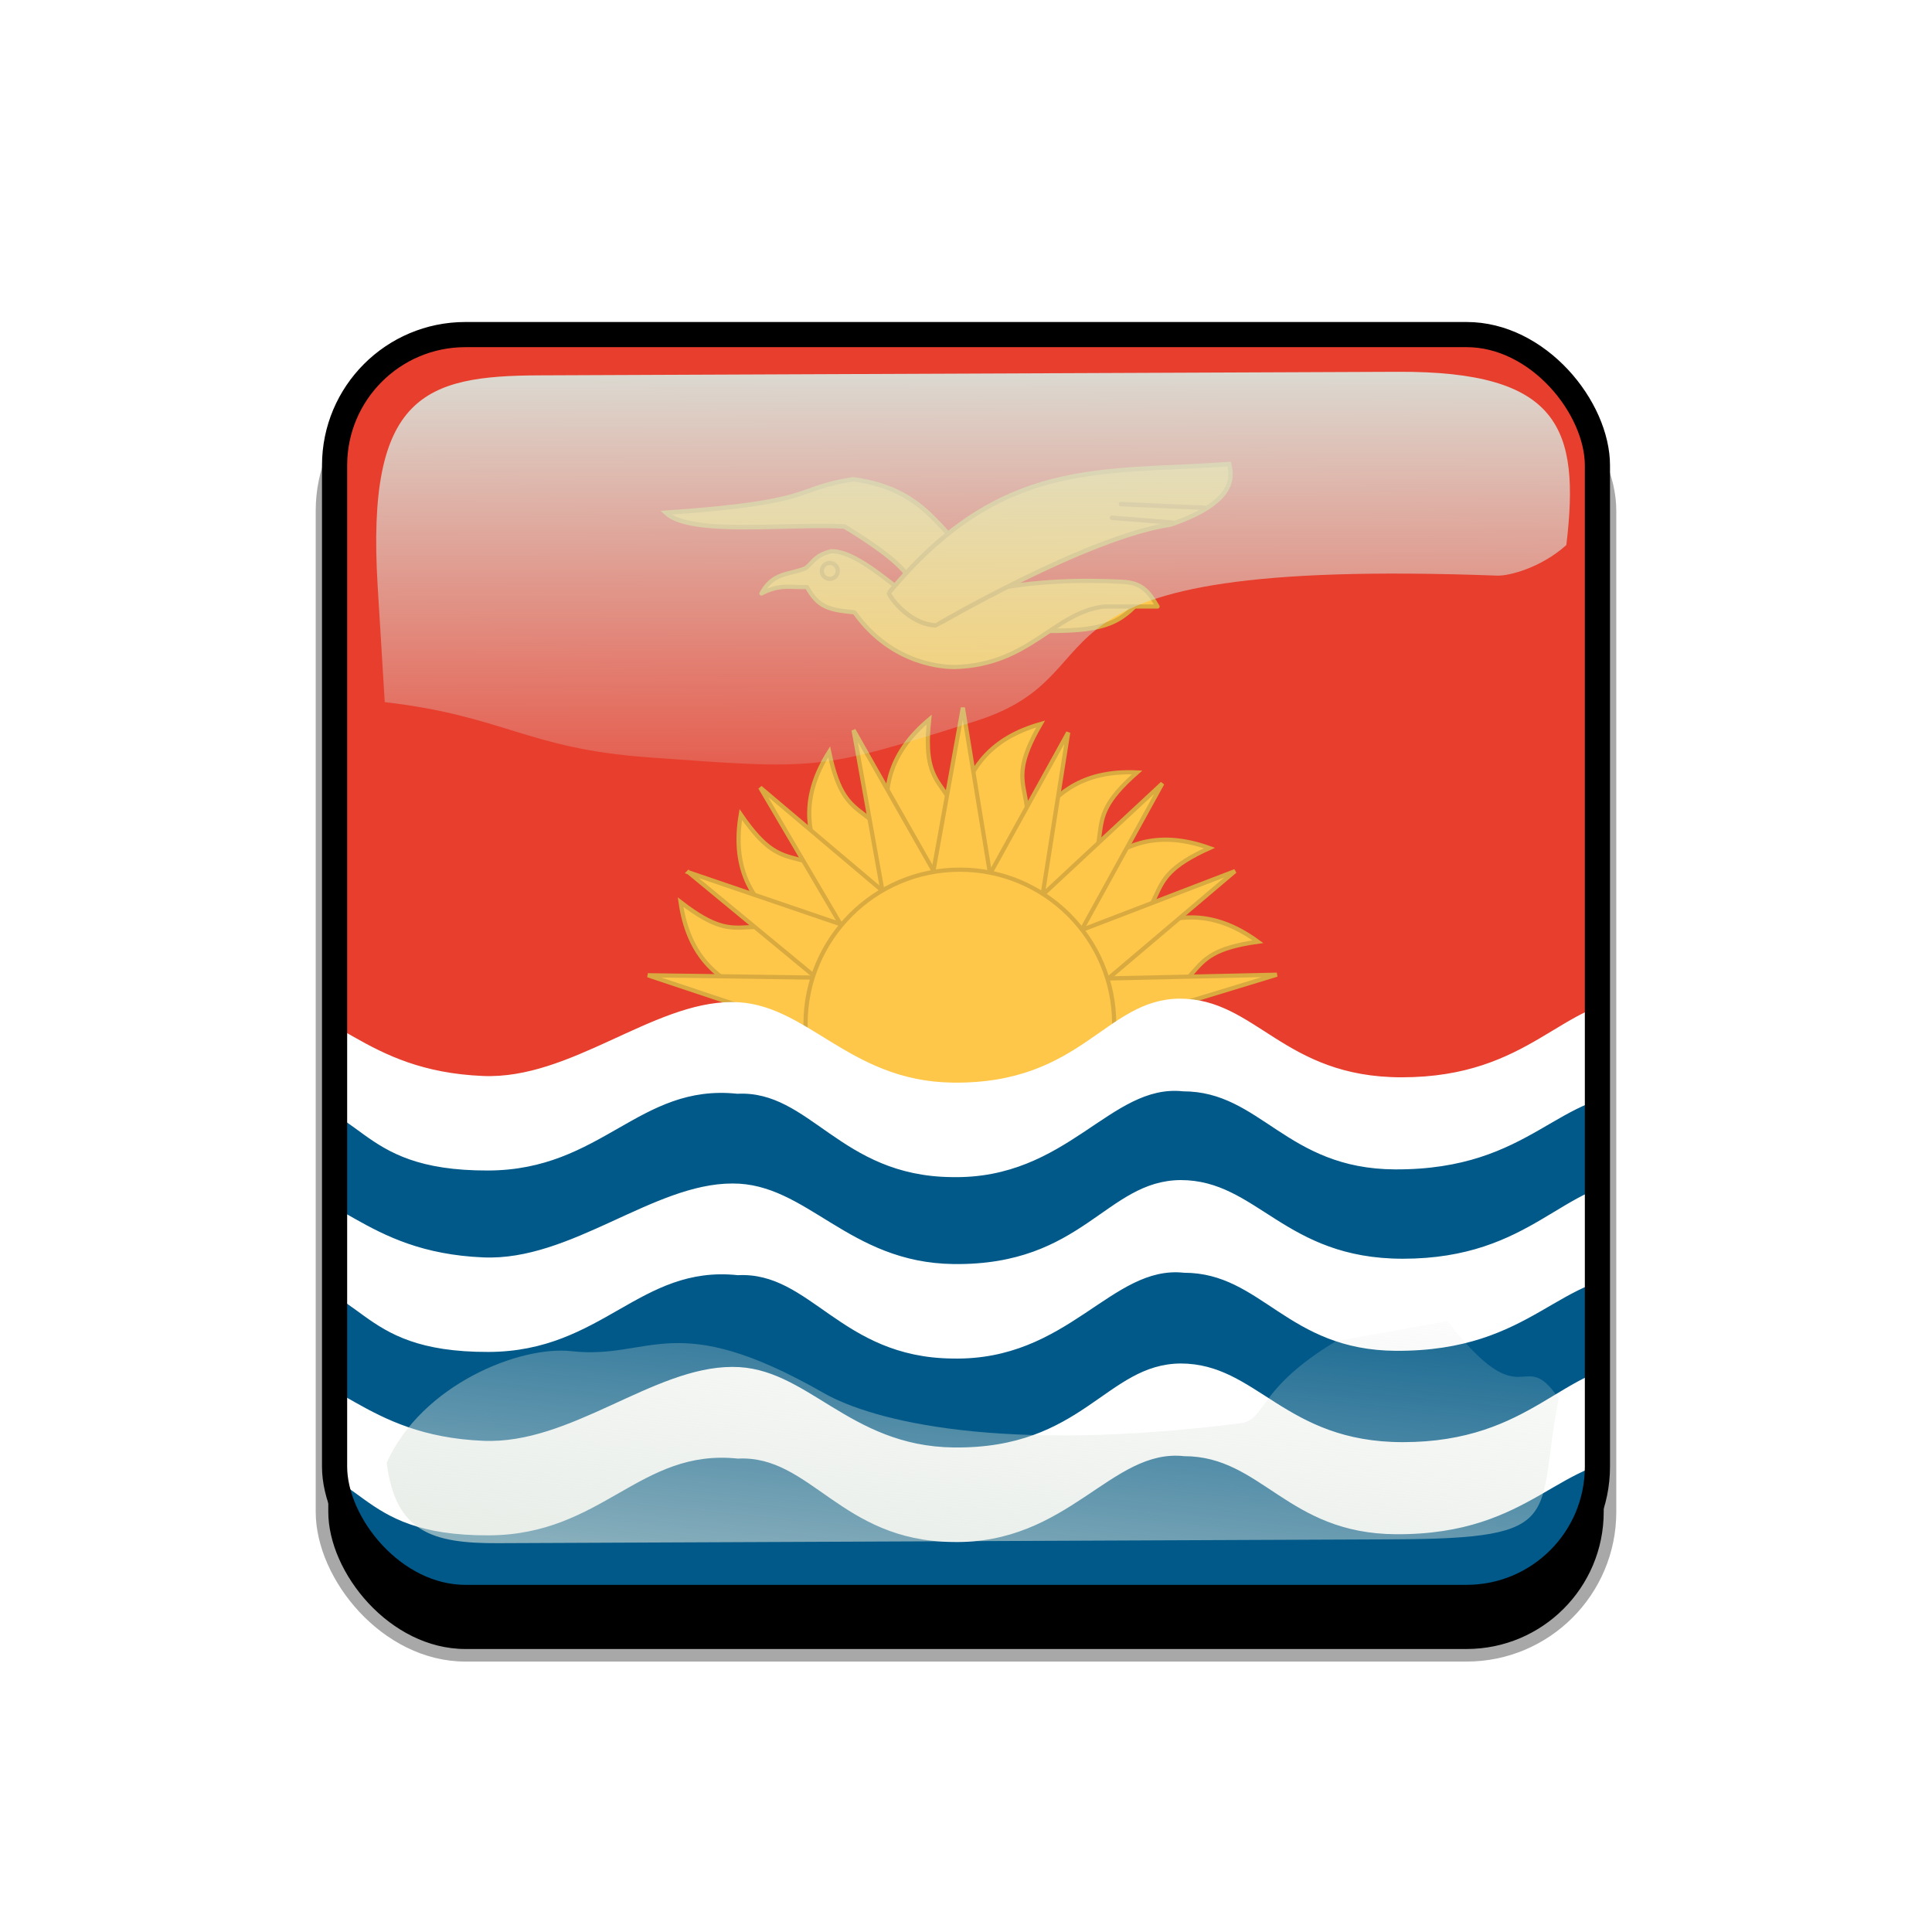
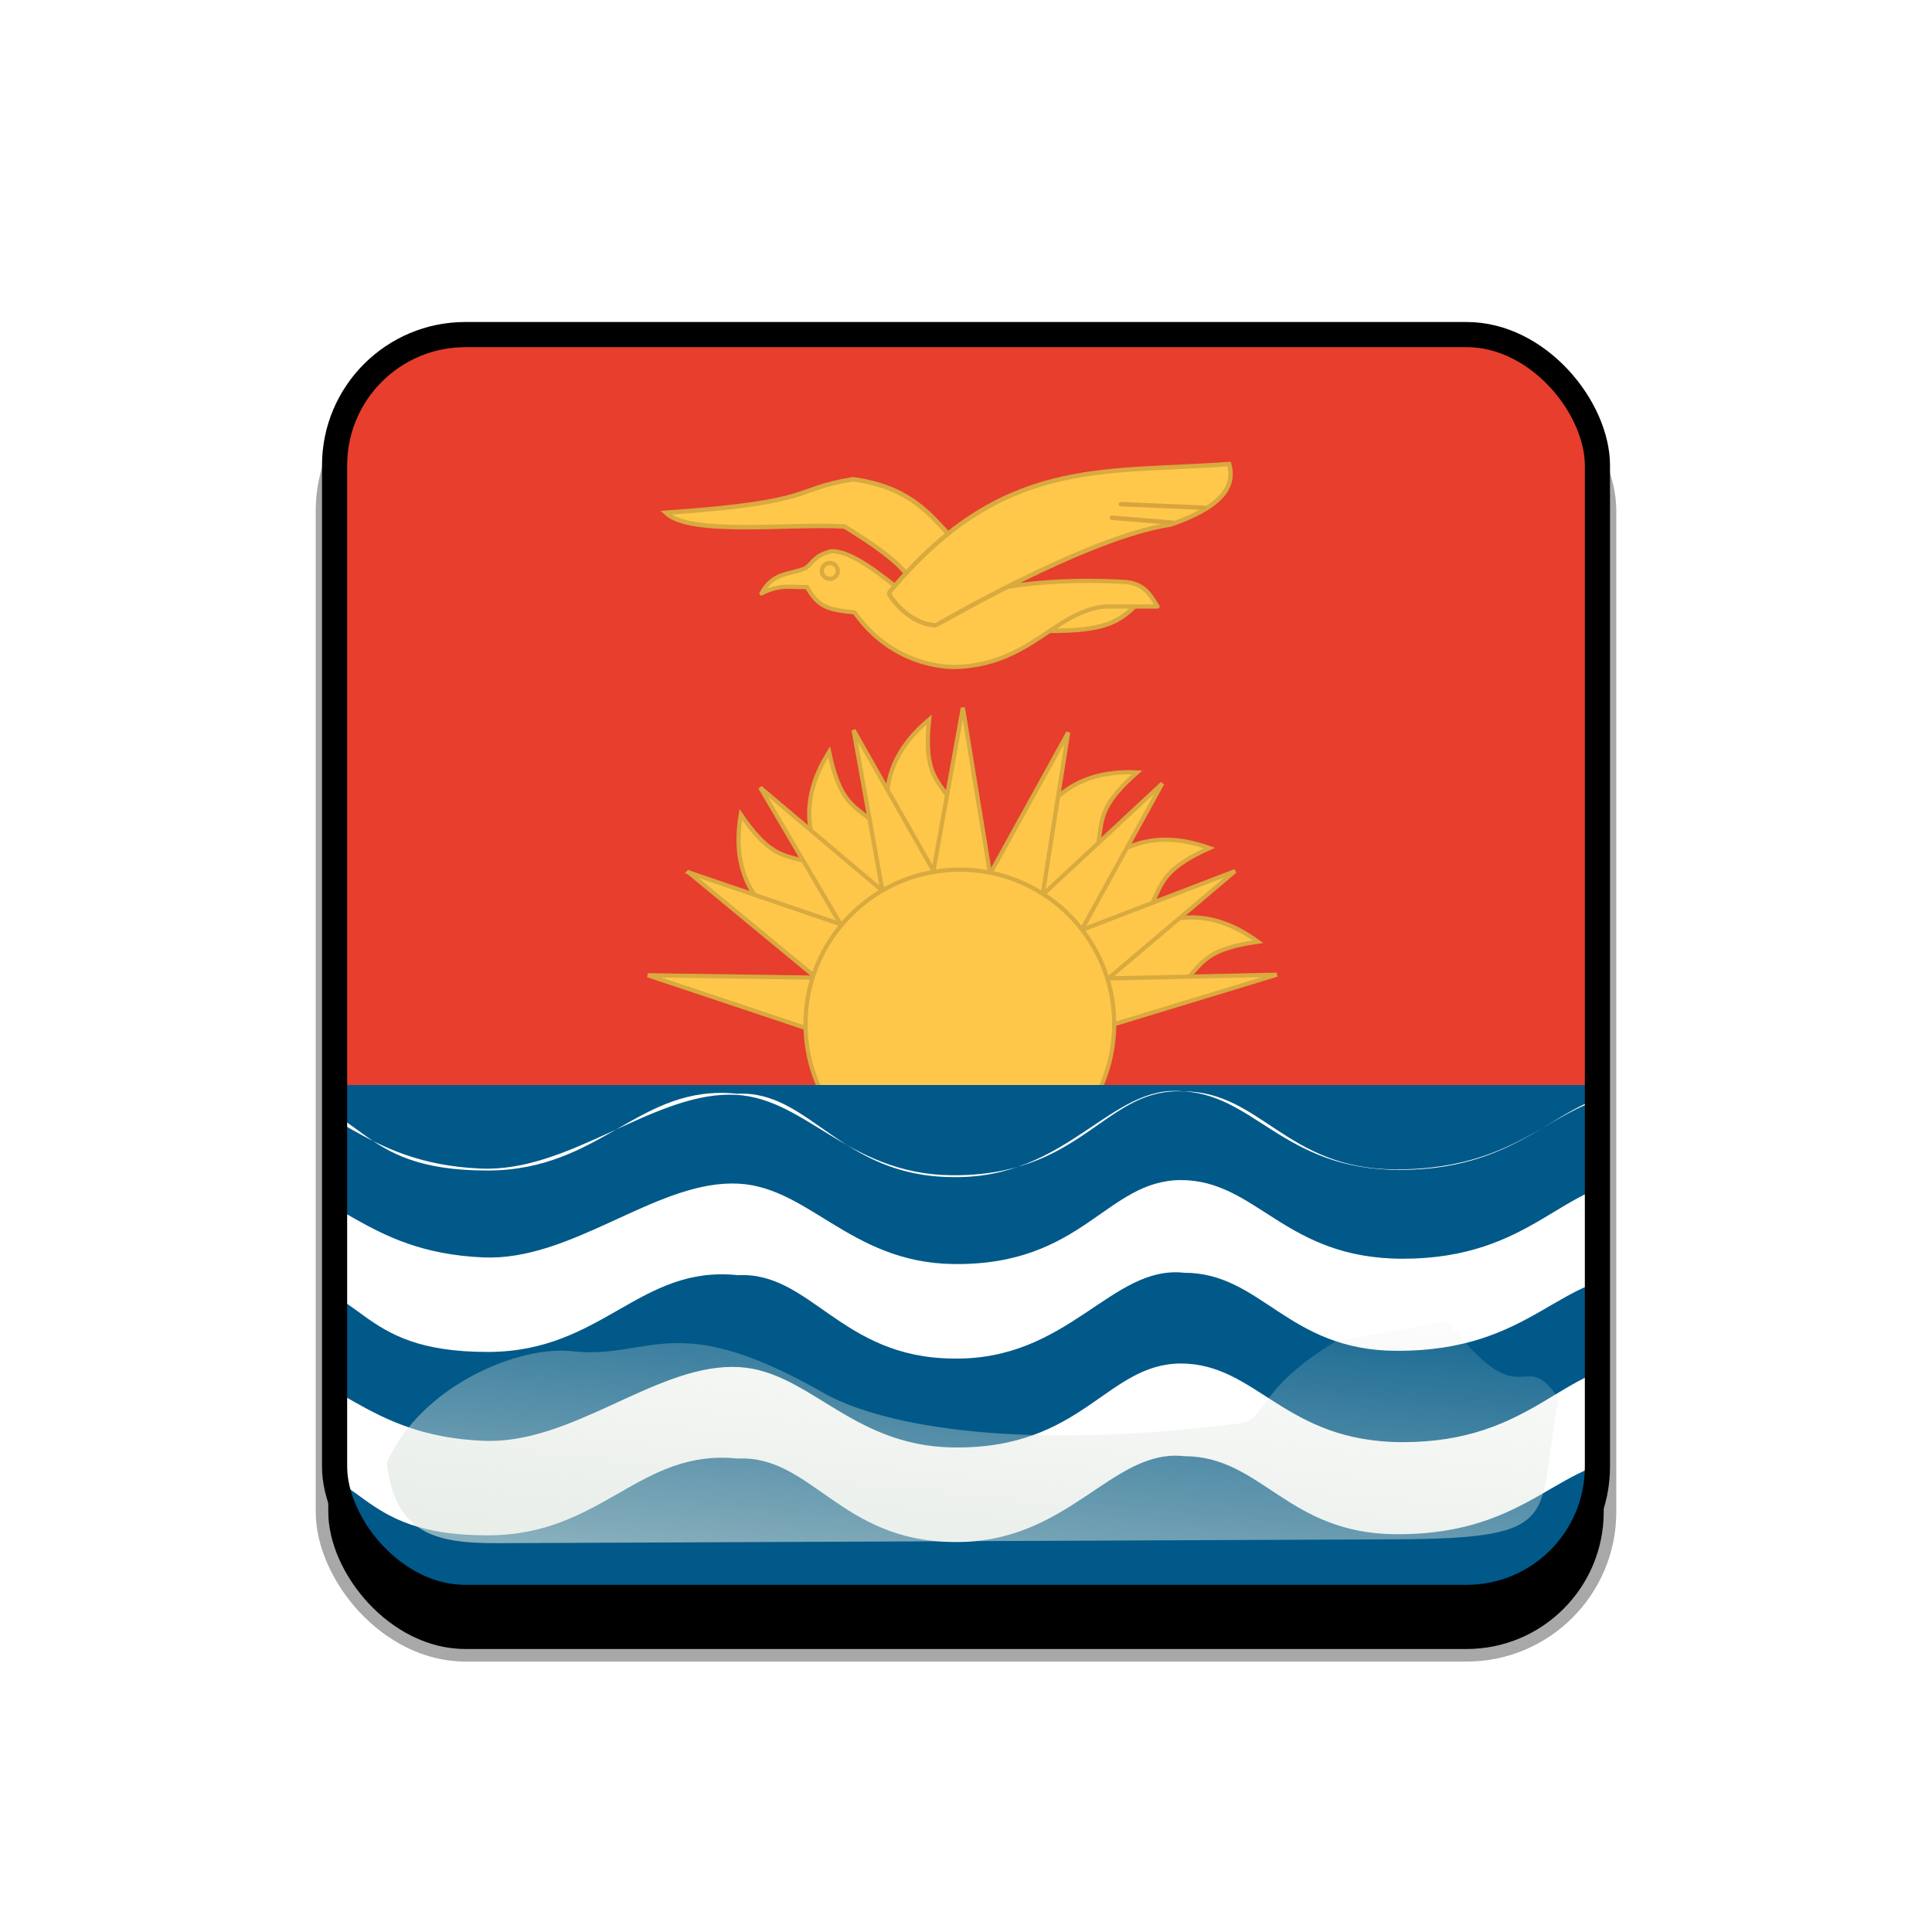
<svg xmlns="http://www.w3.org/2000/svg" xmlns:ns1="http://sodipodi.sourceforge.net/DTD/sodipodi-0.dtd" xmlns:ns2="http://www.inkscape.org/namespaces/inkscape" xmlns:xlink="http://www.w3.org/1999/xlink" id="svg2" ns1:docname="template.svg" viewBox="0 0 768 768" version="1.1" ns2:version="0.48.1 r9760">
  <defs id="defs4">
    <clipPath id="clipPathFlag" clipPathUnits="userSpaceOnUse">
      <rect id="rect3918" style="fill-opacity:0.67;fill:#000000" ry="57" height="511" width="511" y=".5" x=".5" />
    </clipPath>
    <linearGradient id="linearGradient3852-0" ns2:collect="always">
      <stop id="stop3854-6" style="stop-color:#dbe3db" offset="0" />
      <stop id="stop3856-1" style="stop-color:#dbe3db;stop-opacity:0" offset="1" />
    </linearGradient>
    <linearGradient id="linearGradient5122" y2="523.41" xlink:href="#linearGradient3852-0" gradientUnits="userSpaceOnUse" x2="358.08" gradientTransform="matrix(1.157 0 0 1.317 -91.204 -253.99)" y1="705.76" x1="342.19" ns2:collect="always" />
    <linearGradient id="linearGradient5125" y2="360.92" xlink:href="#linearGradient3852-0" gradientUnits="userSpaceOnUse" x2="405.75" gradientTransform="matrix(.953 0 0 .866 11.575 -4.502)" y1="118.06" x1="405.26" ns2:collect="always" />
    <filter id="filter5740" ns2:collect="always">
      <feGaussianBlur id="feGaussianBlur5742" stdDeviation="5.12" ns2:collect="always" />
    </filter>
    <clipPath id="clipPath5796" clipPathUnits="userSpaceOnUse">
      <rect id="rect5798" style="stroke:#00fa00;stroke-width:20;fill:none" ry="57" height="512" width="512" y="0" x="0" ns2:label="#rect4203" />
    </clipPath>
    <filter id="filter5912" ns2:collect="always">
      <feGaussianBlur id="feGaussianBlur5914" stdDeviation="17.92" ns2:collect="always" />
    </filter>
  </defs>
  <ns1:namedview id="base" bordercolor="#666666" ns2:pageshadow="2" ns2:window-y="24" pagecolor="#ffffff" ns2:window-height="723" ns2:window-maximized="1" ns2:zoom="0.65494792" ns2:window-x="0" showgrid="false" borderopacity="1.0" ns2:cx="191.61829" ns2:cy="384" ns2:window-width="1280" ns2:pageopacity="0.0" ns2:document-units="px" />
  <g id="template-button" ns2:label="template-button">&gt;
  <g id="00" ns2:label="00" transform="translate(90,90)">
      <rect id="shadow" style="filter:url(#filter5912);stroke:#a8a8a8;stroke-width:5;fill:#000000" ry="57" height="512" width="512" y="56" x="38" ns2:label="#rect4203" />
    </g>
    <g id="01" clip-path="url(#clipPathFlag)" ns2:label="01" transform="translate(128,128)">
      <rect id="mask" style="fill:#0000ff" ry="57" height="512" width="512" y="0" x="0" ns2:label="#rect4203" />
      <g id="flag" clip-path="url(#clipPath5131)" ns2:label="#g5016" transform="matrix(1.041 0 0 1.041 -168.47 -5.991)">
        <rect id="rect574" style="fill-rule:evenodd;stroke-width:1pt;fill:#e73e2d" height="294.33" width="802.62" y="5.753" x="4.023" />
-         <path id="path605" style="fill-rule:evenodd;stroke:#d8aa3f;stroke-width:1.25;fill:#fec74a" d="m330.31 587.19c-14.59-11.391-41.764-7.538-46.24-38.5 20.807 16.117 17.03-0.921 48.106 14.435l-1.866 24.065z" ns1:nodetypes="cccc" transform="matrix(1.279 0 0 1.279 -64.564 -474.49)" ns2:connector-curvature="0" />
        <path id="path564" style="fill-rule:evenodd;stroke:#d8aa3f;stroke-width:1.25;fill:#fec74a" d="m330.31 587.19c-14.59-11.391-41.764-7.538-46.24-38.5 20.807 16.117 17.03-0.921 48.106 14.435l-1.866 24.065z" ns1:nodetypes="cccc" transform="matrix(1.218 .392 -.392 1.218 190.84 -585.83)" ns2:connector-curvature="0" />
        <path id="path565" style="fill-rule:evenodd;stroke:#d8aa3f;stroke-width:1.25;fill:#fec74a" d="m330.31 587.19c-14.59-11.391-41.764-7.538-46.24-38.5 20.807 16.117 17.03-0.921 48.106 14.435l-1.866 24.065z" ns1:nodetypes="cccc" transform="matrix(.975 .828 -.828 .975 532.83 -600.28)" ns2:connector-curvature="0" />
        <path id="path566" style="fill-rule:evenodd;stroke:#d8aa3f;stroke-width:1.25;fill:#fec74a" d="m330.31 587.19c-14.59-11.391-41.764-7.538-46.24-38.5 20.807 16.117 17.03-0.921 48.106 14.435l-1.866 24.065z" ns1:nodetypes="cccc" transform="matrix(.674 1.087 -1.087 .674 798.64 -521.04)" ns2:connector-curvature="0" />
-         <path id="path567" style="fill-rule:evenodd;stroke:#d8aa3f;stroke-width:1.25;fill:#fec74a" d="m330.31 587.19c-14.59-11.391-41.764-7.538-46.24-38.5 20.807 16.117 17.03-0.921 48.106 14.435l-1.866 24.065z" ns1:nodetypes="cccc" transform="matrix(.17 1.268 -1.268 .17 1083.7 -294.22)" ns2:connector-curvature="0" />
        <path id="path568" style="fill-rule:evenodd;stroke:#d8aa3f;stroke-width:1.25;fill:#fec74a" d="m330.31 587.19c-14.59-11.391-41.764-7.538-46.24-38.5 20.807 16.117 17.03-0.921 48.106 14.435l-1.866 24.065z" ns1:nodetypes="cccc" transform="matrix(-.241 1.256 -1.256 -.241 1230.7 -46.802)" ns2:connector-curvature="0" />
        <path id="path569" style="fill-rule:evenodd;stroke:#d8aa3f;stroke-width:1.25;fill:#fec74a" d="m330.31 587.19c-14.59-11.391-41.764-7.538-46.24-38.5 20.807 16.117 17.03-0.921 48.106 14.435l-1.866 24.065z" ns1:nodetypes="cccc" transform="matrix(-.599 1.13 -1.13 -.599 1290.9 214.3)" ns2:connector-curvature="0" />
        <path id="path570" style="fill-rule:evenodd;stroke:#d8aa3f;stroke-width:1.25;fill:#fec74a" d="m330.31 587.19c-14.59-11.391-41.764-7.538-46.24-38.5 20.807 16.117 17.03-0.921 48.106 14.435l-1.866 24.065z" ns1:nodetypes="cccc" transform="matrix(-.893 .916 -.916 -.893 1275.5 472.17)" ns2:connector-curvature="0" />
        <path id="path598" style="fill-rule:evenodd;stroke:#d8aa3f;stroke-width:1.25;fill:#fec74a" d="m368.35 490.64-15.346 82.734 22.91 1.164-7.564-83.898z" ns1:nodetypes="ccccc" transform="matrix(.261 1.252 -1.252 .261 1044.6 -334.24)" ns2:connector-curvature="0" />
        <path id="path597" style="fill-rule:evenodd;stroke:#d8aa3f;stroke-width:1.25;fill:#fec74a" d="m368.53 489.85-15.035 82.136 28.185 1.899-13.15-84.035z" ns1:nodetypes="cccc" transform="matrix(.666 1.092 -1.092 .666 799.97 -513.24)" ns2:connector-curvature="0" />
        <path id="path596" style="fill-rule:evenodd;stroke:#d8aa3f;stroke-width:1.25;fill:#fec74a" d="m380.1 573.4-11.751-82.765-14.86 83.198 26.611-0.433z" ns1:nodetypes="ccccc" transform="matrix(1.023 .769 -.769 1.023 483.2 -603.22)" ns2:connector-curvature="0" />
        <path id="path595" style="fill-rule:evenodd;stroke:#d8aa3f;stroke-width:1.254;fill:#fec74a" d="m381.86 573.24-13.513-82.602-15.405 82.535 28.918 0.067z" ns1:nodetypes="ccccc" transform="matrix(1.214 .402 -.399 1.207 195.37 -577.79)" ns2:connector-curvature="0" />
        <path id="path594" style="fill-rule:evenodd;stroke:#d8aa3f;stroke-width:1.25;fill:#fec74a" d="m381.89 573.4-13.539-82.764-15.006 83.126 28.545-0.362z" ns1:nodetypes="ccccc" transform="matrix(1.279 0 0 1.279 -64.564 -474.49)" ns2:connector-curvature="0" />
        <path id="path604" style="fill-rule:evenodd;stroke:#d8aa3f;stroke-width:1.253;fill:#fec74a" d="m378.51 569.67-10.159-79.033-17.918 83.552 28.077-4.519z" ns1:nodetypes="ccccc" transform="matrix(1.179 -.489 .484 1.182 -306.93 -238.21)" ns2:connector-curvature="0" />
        <path id="path603" style="fill-rule:evenodd;stroke:#d8aa3f;stroke-width:1.25;fill:#fec74a" d="m378.51 569.67-10.159-79.033-17.785 83.489 27.944-4.456z" ns1:nodetypes="cccc" transform="matrix(.943 -.864 .864 .943 -442.11 39.108)" ns2:connector-curvature="0" />
        <path id="path601" style="fill-rule:evenodd;stroke:#d8aa3f;stroke-width:1.25;fill:#fec74a" d="m368.35 490.64-19.61 82.464 29.769-3.431-10.159-79.033z" ns1:nodetypes="cccc" transform="matrix(.564 -1.148 1.148 .564 -469.18 362.06)" ns2:connector-curvature="0" />
        <path id="path600" style="fill-rule:evenodd;stroke:#d8aa3f;stroke-width:1.25;fill:#fec74a" d="m373.86 567.25-5.513-76.612-18.876 78.389 24.389-1.777z" ns1:nodetypes="cccc" transform="matrix(.11 -1.274 1.274 .11 -379.33 670.51)" ns2:connector-curvature="0" />
        <path id="path575" ns1:rx="43.751373" ns1:ry="43.751373" style="fill-rule:evenodd;stroke:#d8aa3f;stroke-width:1.187;fill:#fec74a" ns1:type="arc" d="m429.77 602.07c0 24.163-19.588 43.751-43.751 43.751s-43.751-19.588-43.751-43.751 19.588-43.751 43.751-43.751 43.751 19.588 43.751 43.751z" transform="matrix(1.347 0 0 1.347 -114.56 -537.17)" ns1:cy="602.07153" ns1:cx="386.01877" />
        <rect id="rect586" style="fill-rule:evenodd;stroke-width:1pt;fill:#005989" height="200.33" width="806.58" y="297.11" x="3.215" />
        <path id="path573" style="fill-rule:evenodd;fill:#ffffff" d="m53.601 716.23c11.673 5.426 28.396 19.007 46.283 18.995 29.929-0.195 30.726-20.588 61.043-19.618 30.396 0.777 24.898 22.246 65.942 22.139 33.911-0.089 44.866-26.023 74.097-22.916 21.648-1.119 30.508 24.558 63.782 24.884 34.511 0.741 47.183-27.986 68.832-25.608 23.063 0 30.618 23.137 62.974 23.304 41.211 0.209 48.456-24.081 74.238-22.527 18.35-0.389 32.82 17.802 59.711 18.255 21.457 0.367 39.42-15.925 51.555-21.751l0.6-27.646c-12.718 4.75-31.681 20.324-50.644 20.495-27.288 1.003-44.169-17.976-63.132-17.805-22.72 0.205-31.774 23.485-70.316 23.485-35.211 0-43.29-23.485-66.011-23.485-22.208 0.171-29.012 25.543-67.459 25.073-31.363-0.379-43.583-24.219-65.792-24.048-23.544 0-47.89 23.182-73.96 22.063-35.982-1.527-43.756-22.063-67.3-22.063-17.596 0-36.586 19.244-57.784 19.565-21.082 0.326-44.766-19.149-46.959-19.565l0.3 28.774z" ns1:nodetypes="cccscscscsccccscscscscc" transform="matrix(1.285 0 0 1.279 -66.112 -474.49)" ns2:connector-curvature="0" />
        <path id="path578" style="fill-rule:evenodd;fill:#ffffff" d="m53.601 716.23c11.673 5.426 28.396 19.007 46.283 18.995 29.929-0.195 30.726-20.588 61.043-19.618 30.396 0.777 24.898 22.246 65.942 22.139 33.911-0.089 44.866-26.023 74.097-22.916 21.648-1.119 30.508 24.558 63.782 24.884 34.511 0.741 47.183-27.986 68.832-25.608 23.063 0 30.618 23.137 62.974 23.304 41.211 0.209 48.456-24.081 74.238-22.527 18.35-0.389 32.82 17.802 59.711 18.255 21.457 0.367 39.42-15.925 51.555-21.751l0.6-27.646c-12.718 4.75-31.681 20.324-50.644 20.495-27.288 1.003-44.169-17.976-63.132-17.805-22.72 0.205-31.774 23.485-70.316 23.485-35.211 0-43.29-23.485-66.011-23.485-22.208 0.171-29.012 25.543-67.459 25.073-31.363-0.379-43.583-24.219-65.792-24.048-23.544 0-47.89 23.182-73.96 22.063-35.982-1.527-43.756-22.063-67.3-22.063-17.596 0-36.586 19.244-57.784 19.565-21.082 0.326-44.766-19.149-46.959-19.565l0.3 28.774z" ns1:nodetypes="cccscscscsccccscscscscc" transform="matrix(1.285 0 0 1.279 -66.112 -544.53)" ns2:connector-curvature="0" />
-         <path id="path579" style="fill-rule:evenodd;fill:#ffffff" d="m53.601 716.23c11.673 5.426 28.396 19.007 46.283 18.995 29.929-0.195 30.726-20.588 61.043-19.618 30.396 0.777 24.898 22.246 65.942 22.139 33.911-0.089 44.866-26.023 74.097-22.916 21.648-1.119 30.508 24.558 63.782 24.884 34.511 0.741 47.183-27.986 68.832-25.608 23.063 0 30.618 23.137 62.974 23.304 41.211 0.209 48.456-24.081 74.238-22.527 18.35-0.389 32.82 17.802 59.711 18.255 21.457 0.367 39.42-15.925 51.555-21.751l0.6-27.646c-12.718 4.75-31.681 20.324-50.644 20.495-27.288 1.003-44.169-17.976-63.132-17.805-22.72 0.205-31.774 23.485-70.316 23.485-35.211 0-43.29-23.485-66.011-23.485-22.208 0.171-29.012 25.543-67.459 25.073-31.363-0.379-43.583-24.219-65.792-24.048-23.544 0-47.89 23.182-73.96 22.063-35.982-1.527-43.756-22.063-67.3-22.063-17.596 0-36.586 19.244-57.784 19.565-21.082 0.326-44.766-19.149-46.959-19.565l0.3 28.774z" ns1:nodetypes="cccscscscsccccscscscscc" transform="matrix(1.284 0 0 1.279 -66.048 -613.81)" ns2:connector-curvature="0" />
+         <path id="path579" style="fill-rule:evenodd;fill:#ffffff" d="m53.601 716.23c11.673 5.426 28.396 19.007 46.283 18.995 29.929-0.195 30.726-20.588 61.043-19.618 30.396 0.777 24.898 22.246 65.942 22.139 33.911-0.089 44.866-26.023 74.097-22.916 21.648-1.119 30.508 24.558 63.782 24.884 34.511 0.741 47.183-27.986 68.832-25.608 23.063 0 30.618 23.137 62.974 23.304 41.211 0.209 48.456-24.081 74.238-22.527 18.35-0.389 32.82 17.802 59.711 18.255 21.457 0.367 39.42-15.925 51.555-21.751c-12.718 4.75-31.681 20.324-50.644 20.495-27.288 1.003-44.169-17.976-63.132-17.805-22.72 0.205-31.774 23.485-70.316 23.485-35.211 0-43.29-23.485-66.011-23.485-22.208 0.171-29.012 25.543-67.459 25.073-31.363-0.379-43.583-24.219-65.792-24.048-23.544 0-47.89 23.182-73.96 22.063-35.982-1.527-43.756-22.063-67.3-22.063-17.596 0-36.586 19.244-57.784 19.565-21.082 0.326-44.766-19.149-46.959-19.565l0.3 28.774z" ns1:nodetypes="cccscscscsccccscscscscc" transform="matrix(1.284 0 0 1.279 -66.048 -613.81)" ns2:connector-curvature="0" />
        <path id="path587" style="fill-rule:evenodd;stroke:#d8aa3f;stroke-width:1pt;fill:#ffc84b" d="m279.65 432.43c45.829-3.138 37.476-7.052 55.922-9.996 23.245 3.196 25.903 17.269 38.855 25.903 0 0-4.868 16.46-20.799 14.13-2.142-6.603 7.712-8.644-20.642-25.929-16.484-0.981-45.98 2.893-53.336-4.108z" ns1:nodetypes="cccccc" transform="matrix(1.279 0 0 1.279 -64.564 -474.49)" ns2:connector-curvature="0" />
        <path id="path591" style="fill-rule:evenodd;stroke:#d8aa3f;stroke-width:1pt;fill:#ffc84b" d="m385.69 468 33.015-1.359v-8.157c-22.269-0.712-26.283 2.266-33.015 9.516z" ns1:nodetypes="cccc" transform="matrix(-1.279 0 0 -1.279 968.3 709.96)" ns2:connector-curvature="0" />
        <path id="path590" style="stroke-linejoin:round;fill-rule:evenodd;stroke:#d8aa3f;stroke-width:1.25;fill:#ffc84b" d="m308.2 456.54c5.754-2.943 8.616-1.742 13.601-1.936 3.431 6.214 6.668 6.797 14.177 7.574 11.458 16.119 27.577 16.313 29.907 16.313 22.463-0.583 29.584-16.313 44.667-18.061h15.925c-2.654-4.531-4.726-7.121-10.487-7.38-11.847-0.647-27.188-0.323-40.588 2.719l-18.838 4.661c-5.503-2.654-18.967-16.766-27.577-16.507-5.049 1.359-5.049 3.107-7.574 5.049-4.855 2.072-9.711 1.079-13.213 7.568z" ns1:nodetypes="cccccccccccc" transform="matrix(1.279 0 0 1.279 -64.564 -474.49)" ns2:connector-curvature="0" />
        <path id="path589" ns1:rx="3.107254" ns1:ry="3.107269" style="fill-rule:evenodd;stroke:#d8aa3f;stroke-width:1.63;fill:#ffc84b" ns1:type="arc" d="m330.54 451.11c0 1.716-1.391 3.107-3.107 3.107-1.716 0-3.107-1.391-3.107-3.107s1.391-3.107 3.107-3.107c1.716 0 3.107 1.391 3.107 3.107z" transform="matrix(.981 0 0 .981 34.528 -341.73)" ns1:cy="451.10641" ns1:cx="327.42804" />
        <path id="path588" style="fill-rule:evenodd;stroke:#d8aa3f;stroke-width:1pt;fill:#ffc84b" d="m346.27 456.35c33.727-40.653 63.181-35.669 101.57-38.452 1.295 4.726 0.842 11.782-17.478 18.061-25.052 3.69-69.914 30.101-70.108 30.101-8.352-0.388-14.178-9.127-13.983-9.71z" ns1:nodetypes="ccccc" transform="matrix(1.279 0 0 1.279 -64.564 -474.49)" ns2:connector-curvature="0" />
        <path id="path592" style="stroke:#d9a43e;stroke-linecap:round;stroke-width:1pt;fill:none" d="m415.56 429.86 24.874 1.078" ns1:nodetypes="cc" transform="matrix(1.279 0 0 1.279 -64.564 -474.49)" ns2:connector-curvature="0" />
        <path id="path593" style="stroke:#d9a43e;stroke-linecap:round;stroke-width:1pt;fill:none" d="m412.86 433.92 18.131 1.479" ns1:nodetypes="cc" transform="matrix(1.279 0 0 1.279 -64.564 -474.49)" ns2:connector-curvature="0" />
      </g>
    </g>
    <g id="02" ns2:label="02" transform="translate(0,38)">
-       <path id="path3862-8" d="m214.21 111.21c-45.245 0.188-68.716 7.731-64.094 83.553l2.825 46.345c47.474 5.512 56.664 18.445 104.36 21.914 68.073 4.951 67.937 5.421 130.56-14.384 62.628-19.805 5.825-65.247 207.32-57.82 4.603 0.17 17.314-3.053 27.462-12.15 5.582-46.524-2.784-69.143-66.934-68.876z" ns1:nodetypes="sscssscss" style="color:#000000;fill:url(#linearGradient5125)" ns2:connector-curvature="0" />
      <path id="path3079-9" ns1:nodetypes="cssscssccc" d="m531.03 495.17c-31.605 19.022-27.601 31.26-37.913 32.573-94.704 12.053-145.98-0.727-165.8-12.061-59.588-34.078-68.468-13.014-100.22-16.574-20.115-2.255-59.245 12.984-73.388 44.344 3.472 27.608 18.111 32.098 44.281 31.986l356.06-1.527c69.692-0.299 56.335-8.493 65.543-56.039-14.772-21.671-13.157 9.109-44.224-30.717z" style="color:#000000;fill:url(#linearGradient5122)" ns2:connector-curvature="0" />
      <rect id="rect5734" style="filter:url(#filter5740);stroke:#000000;stroke-width:20;fill:none" transform="translate(128,90)" clip-path="url(#clipPath5796)" ry="57" height="512" width="512" y="0" x="0" ns2:label="#rect4203" />
    </g>
  </g>
</svg>